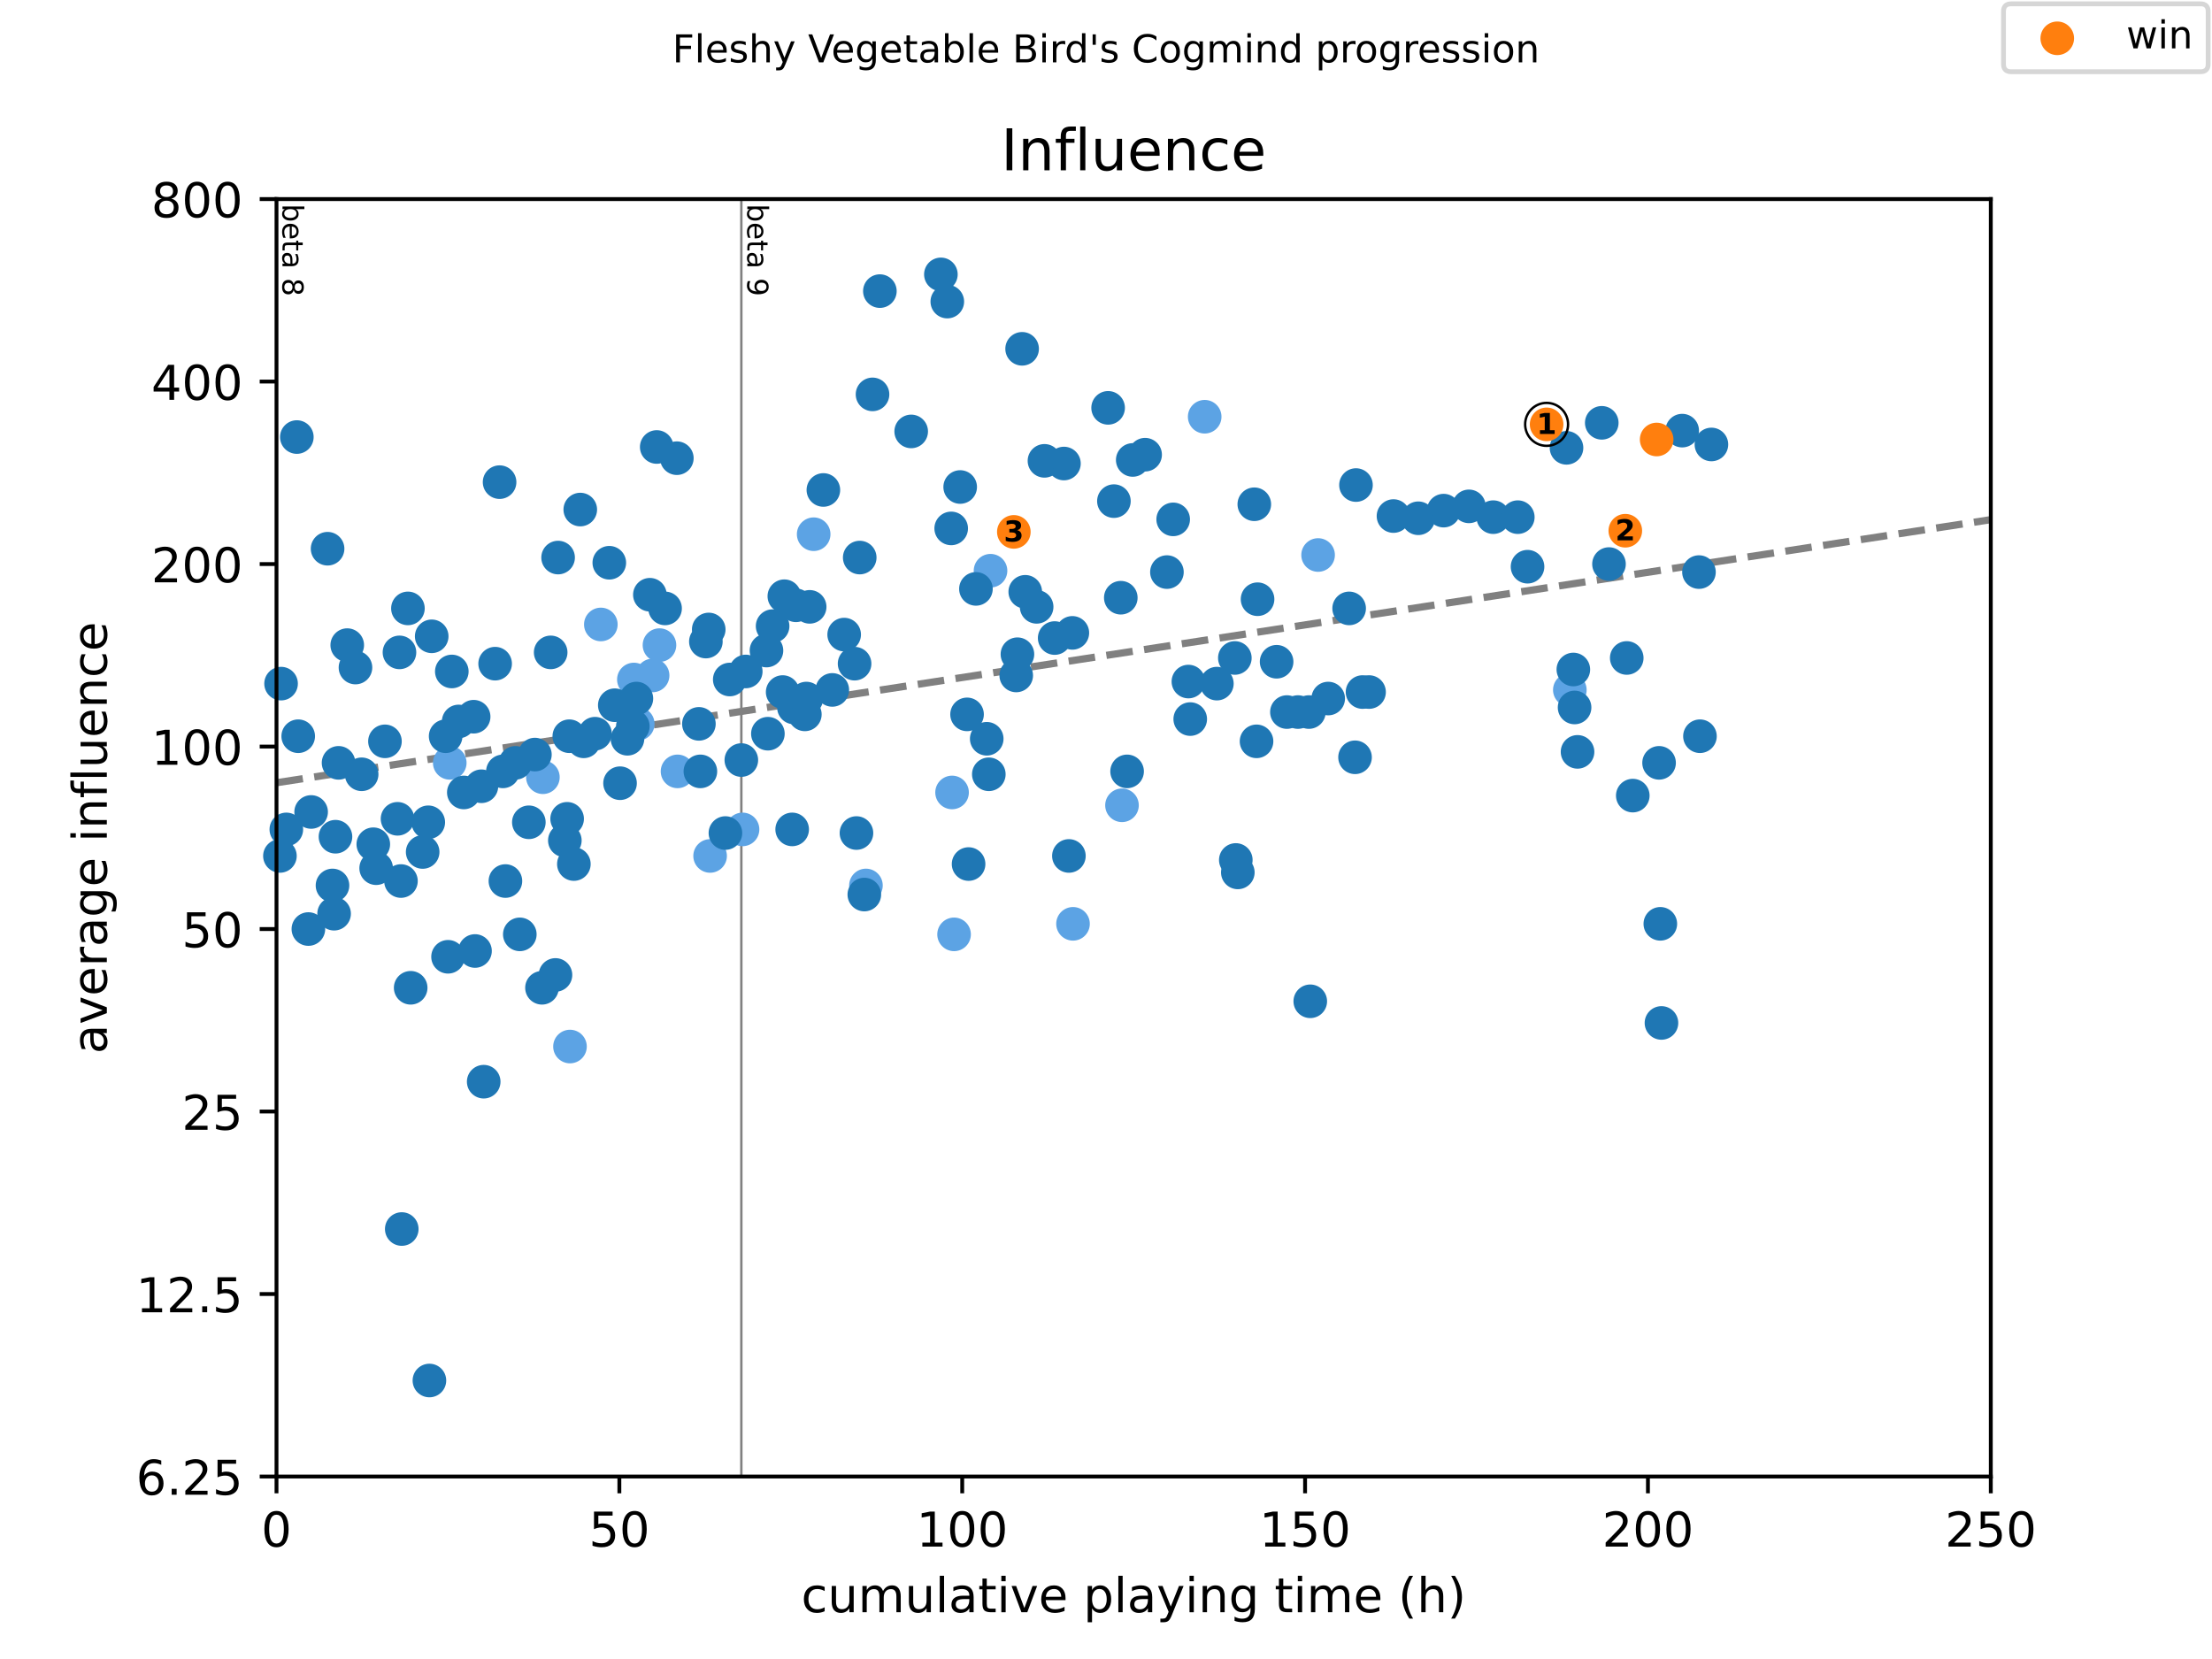
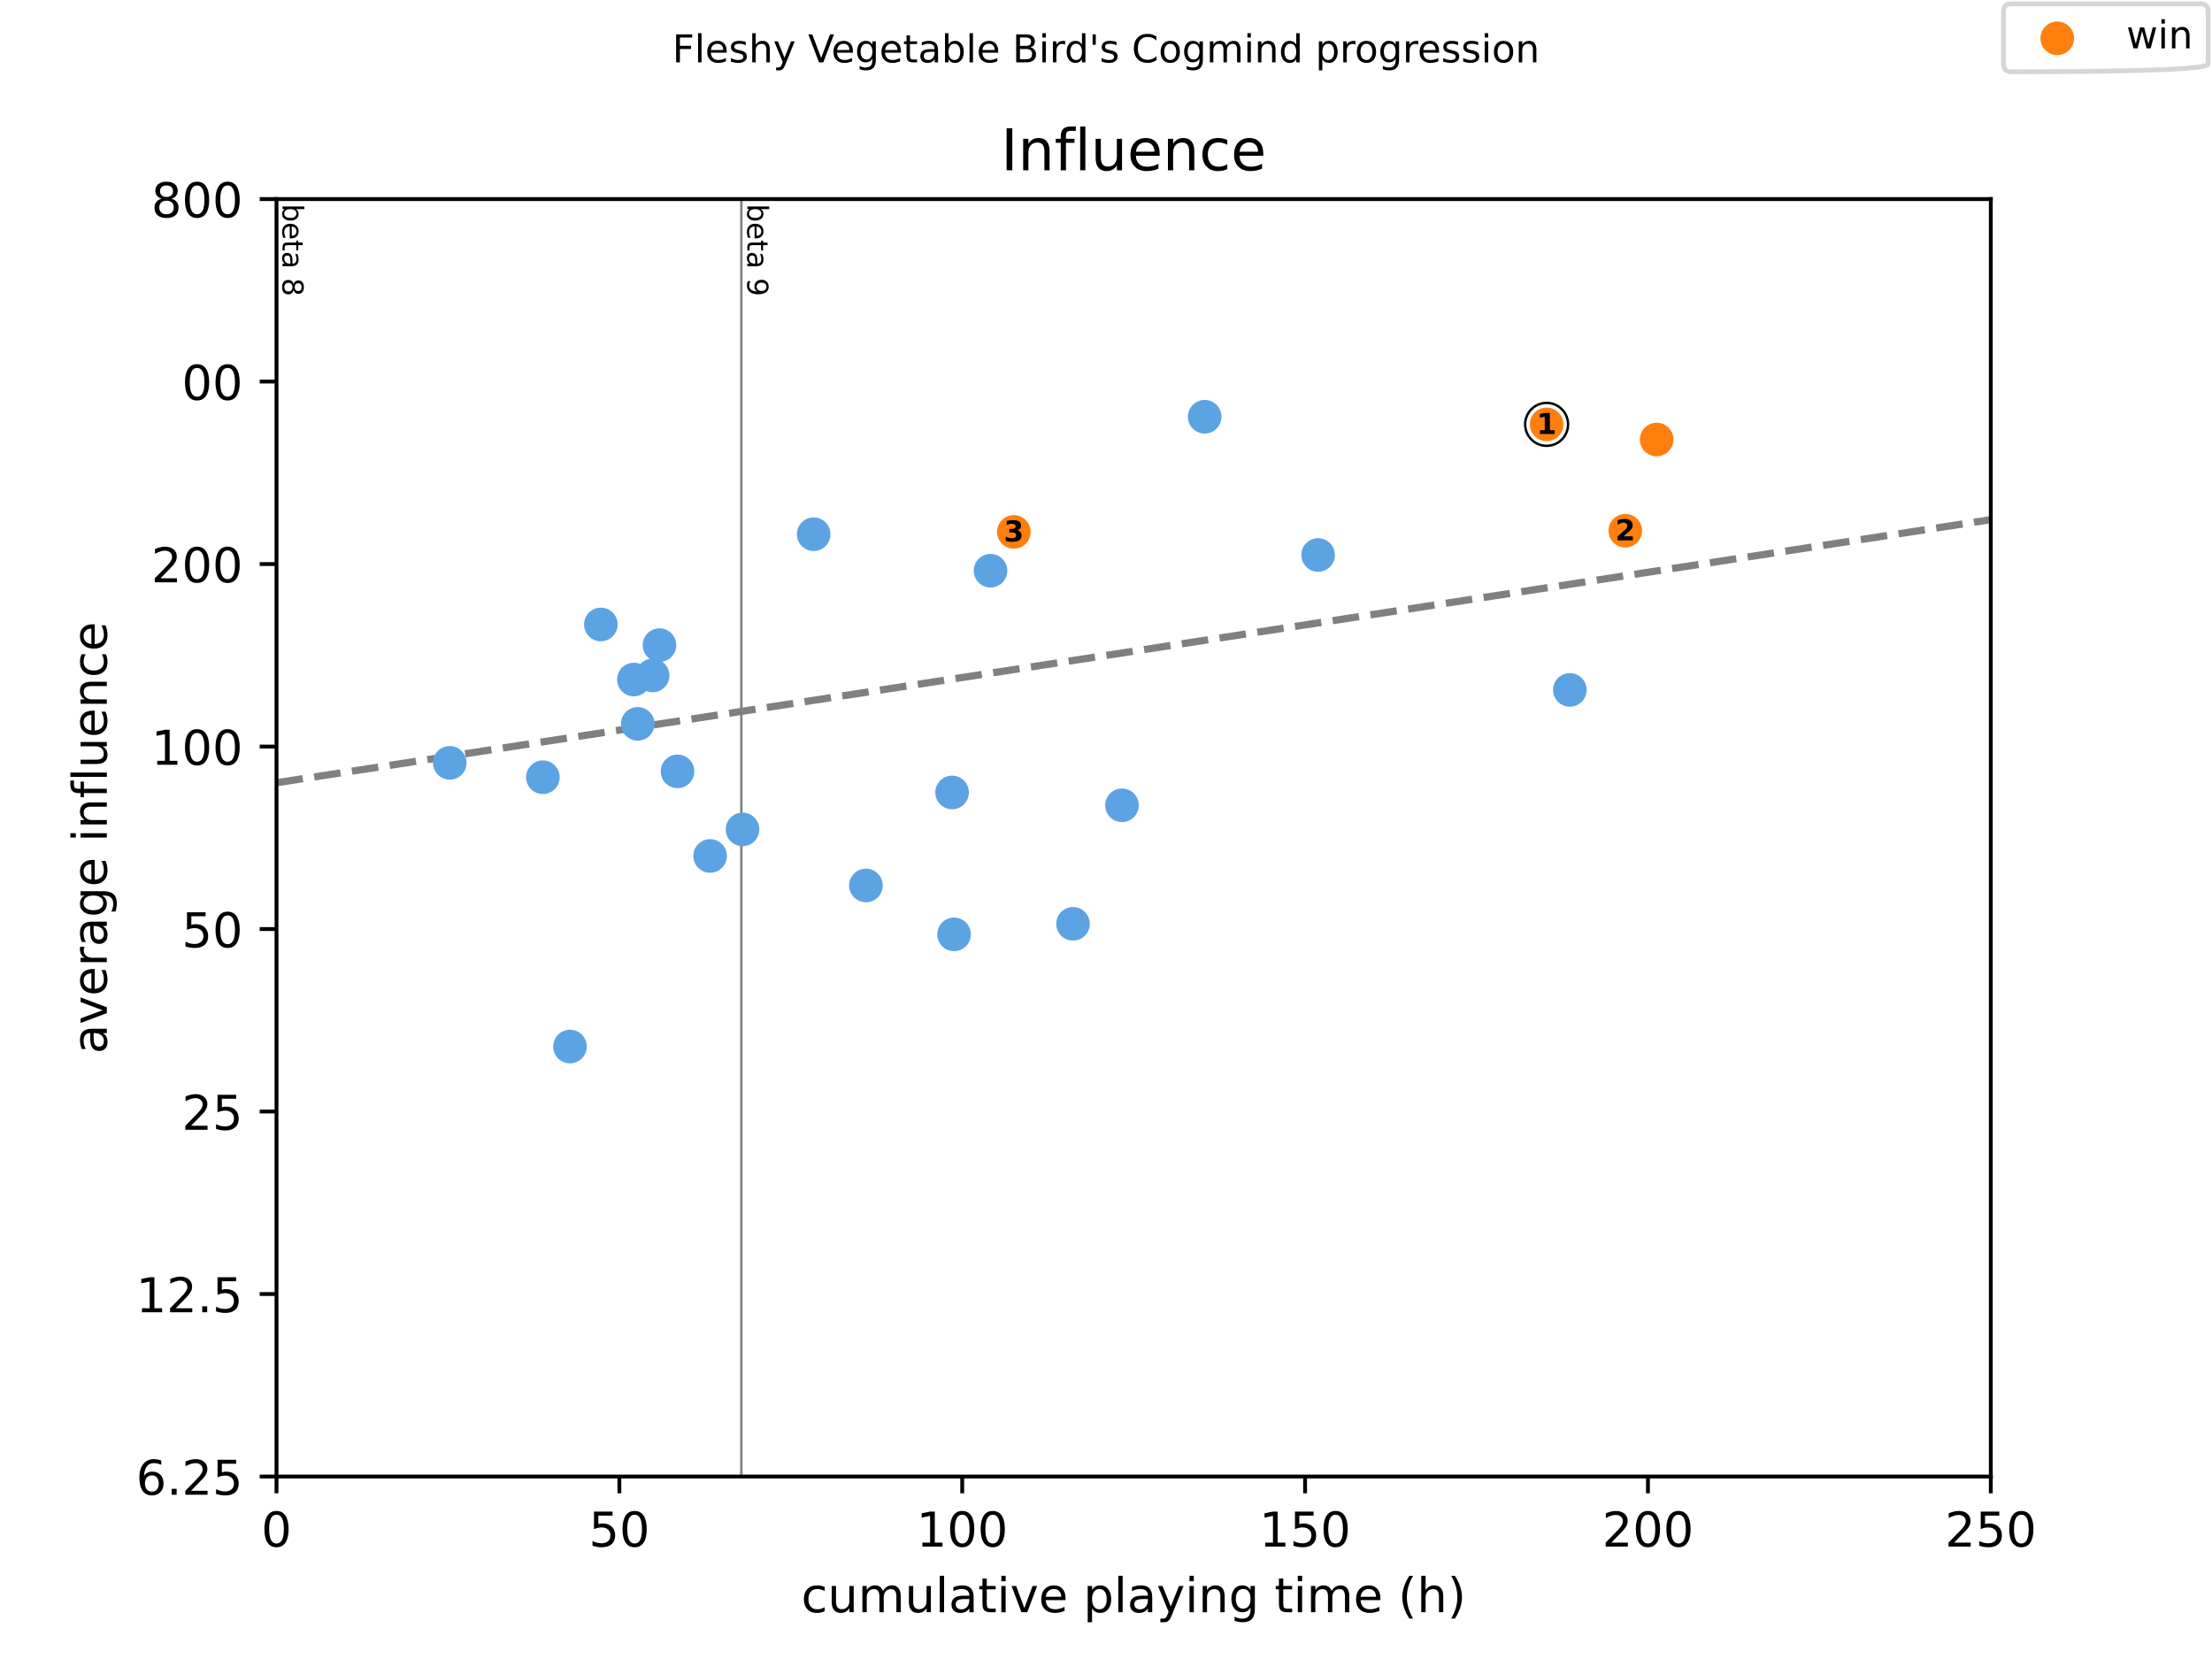
<svg xmlns="http://www.w3.org/2000/svg" xmlns:xlink="http://www.w3.org/1999/xlink" height="345.6pt" version="1.1" viewBox="0 0 460.8 345.6" width="460.8pt">
  <defs>
    <style type="text/css">
*{stroke-linecap:butt;stroke-linejoin:round;}
  </style>
  </defs>
  <g id="figure_1">
    <g id="patch_1">
      <path d="M 0 345.6  L 460.8 345.6  L 460.8 0  L 0 0  z " style="fill:#ffffff;" />
    </g>
    <g id="axes_1">
      <g id="patch_2">
        <path d="M 57.6 307.584  L 414.72 307.584  L 414.72 41.472  L 57.6 41.472  z " style="fill:#ffffff;" />
      </g>
      <g id="line2d_1">
        <path clip-path="url(#pe5bd715b64)" d="M 57.6 163.058  L 414.72 108.253  " style="fill:none;stroke:#808080;stroke-dasharray:5.55,2.4;stroke-dashoffset:0;stroke-width:1.5;" />
      </g>
      <g id="line2d_2">
        <path clip-path="url(#pe5bd715b64)" d="M 154.434 307.584  L 154.434 41.472  " style="fill:none;stroke:#808080;stroke-linecap:square;stroke-width:0.5;" />
      </g>
      <g id="text_1">
        <defs>
          <path d="M 48.688 27.297  Q 48.688 37.203 44.609 42.844  Q 40.531 48.484 33.406 48.484  Q 26.266 48.484 22.188 42.844  Q 18.109 37.203 18.109 27.297  Q 18.109 17.391 22.188 11.75  Q 26.266 6.109 33.406 6.109  Q 40.531 6.109 44.609 11.75  Q 48.688 17.391 48.688 27.297  z M 18.109 46.391  Q 20.953 51.266 25.266 53.625  Q 29.594 56 35.594 56  Q 45.562 56 51.781 48.094  Q 58.016 40.188 58.016 27.297  Q 58.016 14.406 51.781 6.484  Q 45.562 -1.422 35.594 -1.422  Q 29.594 -1.422 25.266 0.953  Q 20.953 3.328 18.109 8.203  L 18.109 0  L 9.078 0  L 9.078 75.984  L 18.109 75.984  z " id="DejaVuSans-98" />
          <path d="M 56.203 29.594  L 56.203 25.203  L 14.891 25.203  Q 15.484 15.922 20.484 11.062  Q 25.484 6.203 34.422 6.203  Q 39.594 6.203 44.453 7.469  Q 49.312 8.734 54.109 11.281  L 54.109 2.781  Q 49.266 0.734 44.188 -0.344  Q 39.109 -1.422 33.891 -1.422  Q 20.797 -1.422 13.156 6.188  Q 5.516 13.812 5.516 26.812  Q 5.516 40.234 12.766 48.109  Q 20.016 56 32.328 56  Q 43.359 56 49.781 48.891  Q 56.203 41.797 56.203 29.594  z M 47.219 32.234  Q 47.125 39.594 43.094 43.984  Q 39.062 48.391 32.422 48.391  Q 24.906 48.391 20.391 44.141  Q 15.875 39.891 15.188 32.172  z " id="DejaVuSans-101" />
          <path d="M 18.312 70.219  L 18.312 54.688  L 36.812 54.688  L 36.812 47.703  L 18.312 47.703  L 18.312 18.016  Q 18.312 11.328 20.141 9.422  Q 21.969 7.516 27.594 7.516  L 36.812 7.516  L 36.812 0  L 27.594 0  Q 17.188 0 13.234 3.875  Q 9.281 7.766 9.281 18.016  L 9.281 47.703  L 2.688 47.703  L 2.688 54.688  L 9.281 54.688  L 9.281 70.219  z " id="DejaVuSans-116" />
          <path d="M 34.281 27.484  Q 23.391 27.484 19.188 25  Q 14.984 22.516 14.984 16.5  Q 14.984 11.719 18.141 8.906  Q 21.297 6.109 26.703 6.109  Q 34.188 6.109 38.703 11.406  Q 43.219 16.703 43.219 25.484  L 43.219 27.484  z M 52.203 31.203  L 52.203 0  L 43.219 0  L 43.219 8.297  Q 40.141 3.328 35.547 0.953  Q 30.953 -1.422 24.312 -1.422  Q 15.922 -1.422 10.953 3.297  Q 6 8.016 6 15.922  Q 6 25.141 12.172 29.828  Q 18.359 34.516 30.609 34.516  L 43.219 34.516  L 43.219 35.406  Q 43.219 41.609 39.141 45  Q 35.062 48.391 27.688 48.391  Q 23 48.391 18.547 47.266  Q 14.109 46.141 10.016 43.891  L 10.016 52.203  Q 14.938 54.109 19.578 55.047  Q 24.219 56 28.609 56  Q 40.484 56 46.344 49.844  Q 52.203 43.703 52.203 31.203  z " id="DejaVuSans-97" />
          <path id="DejaVuSans-32" />
          <path d="M 31.781 34.625  Q 24.75 34.625 20.719 30.859  Q 16.703 27.094 16.703 20.516  Q 16.703 13.922 20.719 10.156  Q 24.75 6.391 31.781 6.391  Q 38.812 6.391 42.859 10.172  Q 46.922 13.969 46.922 20.516  Q 46.922 27.094 42.891 30.859  Q 38.875 34.625 31.781 34.625  z M 21.922 38.812  Q 15.578 40.375 12.031 44.719  Q 8.5 49.078 8.5 55.328  Q 8.5 64.062 14.719 69.141  Q 20.953 74.219 31.781 74.219  Q 42.672 74.219 48.875 69.141  Q 55.078 64.062 55.078 55.328  Q 55.078 49.078 51.531 44.719  Q 48 40.375 41.703 38.812  Q 48.828 37.156 52.797 32.312  Q 56.781 27.484 56.781 20.516  Q 56.781 9.906 50.312 4.234  Q 43.844 -1.422 31.781 -1.422  Q 19.734 -1.422 13.25 4.234  Q 6.781 9.906 6.781 20.516  Q 6.781 27.484 10.781 32.312  Q 14.797 37.156 21.922 38.812  z M 18.312 54.391  Q 18.312 48.734 21.844 45.562  Q 25.391 42.391 31.781 42.391  Q 38.141 42.391 41.719 45.562  Q 45.312 48.734 45.312 54.391  Q 45.312 60.062 41.719 63.234  Q 38.141 66.406 31.781 66.406  Q 25.391 66.406 21.844 63.234  Q 18.312 60.062 18.312 54.391  z " id="DejaVuSans-56" />
        </defs>
        <g transform="translate(58.848 42.472)rotate(-270)scale(0.06 -0.06)">
          <use xlink:href="#DejaVuSans-98" />
          <use x="63.477" xlink:href="#DejaVuSans-101" />
          <use x="125" xlink:href="#DejaVuSans-116" />
          <use x="164.209" xlink:href="#DejaVuSans-97" />
          <use x="225.488" xlink:href="#DejaVuSans-32" />
          <use x="257.275" xlink:href="#DejaVuSans-56" />
        </g>
      </g>
      <g id="text_2">
        <defs>
          <path d="M 10.984 1.516  L 10.984 10.5  Q 14.703 8.734 18.5 7.812  Q 22.312 6.891 25.984 6.891  Q 35.75 6.891 40.891 13.453  Q 46.047 20.016 46.781 33.406  Q 43.953 29.203 39.594 26.953  Q 35.25 24.703 29.984 24.703  Q 19.047 24.703 12.672 31.312  Q 6.297 37.938 6.297 49.422  Q 6.297 60.641 12.938 67.422  Q 19.578 74.219 30.609 74.219  Q 43.266 74.219 49.922 64.516  Q 56.594 54.828 56.594 36.375  Q 56.594 19.141 48.406 8.859  Q 40.234 -1.422 26.422 -1.422  Q 22.703 -1.422 18.891 -0.688  Q 15.094 0.047 10.984 1.516  z M 30.609 32.422  Q 37.25 32.422 41.125 36.953  Q 45.016 41.5 45.016 49.422  Q 45.016 57.281 41.125 61.844  Q 37.25 66.406 30.609 66.406  Q 23.969 66.406 20.094 61.844  Q 16.219 57.281 16.219 49.422  Q 16.219 41.5 20.094 36.953  Q 23.969 32.422 30.609 32.422  z " id="DejaVuSans-57" />
        </defs>
        <g transform="translate(155.682 42.472)rotate(-270)scale(0.06 -0.06)">
          <use xlink:href="#DejaVuSans-98" />
          <use x="63.477" xlink:href="#DejaVuSans-101" />
          <use x="125" xlink:href="#DejaVuSans-116" />
          <use x="164.209" xlink:href="#DejaVuSans-97" />
          <use x="225.488" xlink:href="#DejaVuSans-32" />
          <use x="257.275" xlink:href="#DejaVuSans-57" />
        </g>
      </g>
      <g id="PathCollection_1">
        <defs>
          <path d="M 0 3  C 0.796 3 1.559 2.684 2.121 2.121  C 2.684 1.559 3 0.796 3 0  C 3 -0.796 2.684 -1.559 2.121 -2.121  C 1.559 -2.684 0.796 -3 0 -3  C -0.796 -3 -1.559 -2.684 -2.121 -2.121  C -2.684 -1.559 -3 -0.796 -3 0  C -3 0.796 -2.684 1.559 -2.121 2.121  C -1.559 2.684 -0.796 3 0 3  z " id="m59362ff444" style="stroke:#5ca3e4;" />
        </defs>
        <g>
          <use style="fill:#5ca3e4;stroke:#5ca3e4;" x="93.693" xlink:href="#m59362ff444" y="158.914" />
          <use style="fill:#5ca3e4;stroke:#5ca3e4;" x="113.096" xlink:href="#m59362ff444" y="161.911" />
          <use style="fill:#5ca3e4;stroke:#5ca3e4;" x="118.739" xlink:href="#m59362ff444" y="218.013" />
          <use style="fill:#5ca3e4;stroke:#5ca3e4;" x="125.167" xlink:href="#m59362ff444" y="130.086" />
          <use style="fill:#5ca3e4;stroke:#5ca3e4;" x="132.048" xlink:href="#m59362ff444" y="141.554" />
          <use style="fill:#5ca3e4;stroke:#5ca3e4;" x="132.857" xlink:href="#m59362ff444" y="150.794" />
          <use style="fill:#5ca3e4;stroke:#5ca3e4;" x="135.952" xlink:href="#m59362ff444" y="140.71" />
          <use style="fill:#5ca3e4;stroke:#5ca3e4;" x="137.381" xlink:href="#m59362ff444" y="134.39" />
          <use style="fill:#5ca3e4;stroke:#5ca3e4;" x="141.142" xlink:href="#m59362ff444" y="160.693" />
          <use style="fill:#5ca3e4;stroke:#5ca3e4;" x="147.928" xlink:href="#m59362ff444" y="178.309" />
          <use style="fill:#5ca3e4;stroke:#5ca3e4;" x="154.684" xlink:href="#m59362ff444" y="172.78" />
          <use style="fill:#5ca3e4;stroke:#5ca3e4;" x="169.503" xlink:href="#m59362ff444" y="111.288" />
          <use style="fill:#5ca3e4;stroke:#5ca3e4;" x="180.391" xlink:href="#m59362ff444" y="184.458" />
          <use style="fill:#5ca3e4;stroke:#5ca3e4;" x="198.333" xlink:href="#m59362ff444" y="165.082" />
          <use style="fill:#5ca3e4;stroke:#5ca3e4;" x="198.75" xlink:href="#m59362ff444" y="194.644" />
          <use style="fill:#5ca3e4;stroke:#5ca3e4;" x="206.344" xlink:href="#m59362ff444" y="118.893" />
          <use style="fill:#5ca3e4;stroke:#5ca3e4;" x="223.529" xlink:href="#m59362ff444" y="192.45" />
          <use style="fill:#5ca3e4;stroke:#5ca3e4;" x="233.732" xlink:href="#m59362ff444" y="167.758" />
          <use style="fill:#5ca3e4;stroke:#5ca3e4;" x="250.958" xlink:href="#m59362ff444" y="86.812" />
          <use style="fill:#5ca3e4;stroke:#5ca3e4;" x="274.583" xlink:href="#m59362ff444" y="115.617" />
          <use style="fill:#5ca3e4;stroke:#5ca3e4;" x="327.026" xlink:href="#m59362ff444" y="143.722" />
        </g>
      </g>
      <g id="PathCollection_2">
        <defs>
-           <path d="M 0 3  C 0.796 3 1.559 2.684 2.121 2.121  C 2.684 1.559 3 0.796 3 0  C 3 -0.796 2.684 -1.559 2.121 -2.121  C 1.559 -2.684 0.796 -3 0 -3  C -0.796 -3 -1.559 -2.684 -2.121 -2.121  C -2.684 -1.559 -3 -0.796 -3 0  C -3 0.796 -2.684 1.559 -2.121 2.121  C -1.559 2.684 -0.796 3 0 3  z " id="mfb1ecbb07a" style="stroke:#1f77b4;" />
-         </defs>
+           </defs>
        <g>
          <use style="fill:#1f77b4;stroke:#1f77b4;" x="58.314" xlink:href="#mfb1ecbb07a" y="178.309" />
          <use style="fill:#1f77b4;stroke:#1f77b4;" x="58.552" xlink:href="#mfb1ecbb07a" y="142.411" />
          <use style="fill:#1f77b4;stroke:#1f77b4;" x="59.647" xlink:href="#mfb1ecbb07a" y="172.78" />
          <use style="fill:#1f77b4;stroke:#1f77b4;" x="61.838" xlink:href="#mfb1ecbb07a" y="91.045" />
          <use style="fill:#1f77b4;stroke:#1f77b4;" x="62.124" xlink:href="#mfb1ecbb07a" y="153.369" />
          <use style="fill:#1f77b4;stroke:#1f77b4;" x="64.242" xlink:href="#mfb1ecbb07a" y="193.536" />
          <use style="fill:#1f77b4;stroke:#1f77b4;" x="64.814" xlink:href="#mfb1ecbb07a" y="169.147" />
          <use style="fill:#1f77b4;stroke:#1f77b4;" x="68.242" xlink:href="#mfb1ecbb07a" y="114.308" />
          <use style="fill:#1f77b4;stroke:#1f77b4;" x="69.266" xlink:href="#mfb1ecbb07a" y="184.458" />
          <use style="fill:#1f77b4;stroke:#1f77b4;" x="69.599" xlink:href="#mfb1ecbb07a" y="190.34" />
          <use style="fill:#1f77b4;stroke:#1f77b4;" x="69.885" xlink:href="#mfb1ecbb07a" y="174.304" />
          <use style="fill:#1f77b4;stroke:#1f77b4;" x="70.528" xlink:href="#mfb1ecbb07a" y="158.914" />
          <use style="fill:#1f77b4;stroke:#1f77b4;" x="72.337" xlink:href="#mfb1ecbb07a" y="134.39" />
          <use style="fill:#1f77b4;stroke:#1f77b4;" x="74.051" xlink:href="#mfb1ecbb07a" y="139.061" />
          <use style="fill:#1f77b4;stroke:#1f77b4;" x="75.337" xlink:href="#mfb1ecbb07a" y="161.299" />
          <use style="fill:#1f77b4;stroke:#1f77b4;" x="77.765" xlink:href="#mfb1ecbb07a" y="175.871" />
          <use style="fill:#1f77b4;stroke:#1f77b4;" x="78.361" xlink:href="#mfb1ecbb07a" y="180.861" />
          <use style="fill:#1f77b4;stroke:#1f77b4;" x="80.194" xlink:href="#mfb1ecbb07a" y="154.434" />
          <use style="fill:#1f77b4;stroke:#1f77b4;" x="82.813" xlink:href="#mfb1ecbb07a" y="170.572" />
          <use style="fill:#1f77b4;stroke:#1f77b4;" x="83.217" xlink:href="#mfb1ecbb07a" y="135.903" />
          <use style="fill:#1f77b4;stroke:#1f77b4;" x="83.527" xlink:href="#mfb1ecbb07a" y="183.536" />
          <use style="fill:#1f77b4;stroke:#1f77b4;" x="83.694" xlink:href="#mfb1ecbb07a" y="256.029" />
          <use style="fill:#1f77b4;stroke:#1f77b4;" x="84.979" xlink:href="#mfb1ecbb07a" y="126.741" />
          <use style="fill:#1f77b4;stroke:#1f77b4;" x="85.551" xlink:href="#mfb1ecbb07a" y="205.774" />
          <use style="fill:#1f77b4;stroke:#1f77b4;" x="88.05" xlink:href="#mfb1ecbb07a" y="177.484" />
          <use style="fill:#1f77b4;stroke:#1f77b4;" x="89.217" xlink:href="#mfb1ecbb07a" y="171.298" />
          <use style="fill:#1f77b4;stroke:#1f77b4;" x="89.455" xlink:href="#mfb1ecbb07a" y="287.585" />
          <use style="fill:#1f77b4;stroke:#1f77b4;" x="89.931" xlink:href="#mfb1ecbb07a" y="132.556" />
          <use style="fill:#1f77b4;stroke:#1f77b4;" x="92.836" xlink:href="#mfb1ecbb07a" y="153.369" />
          <use style="fill:#1f77b4;stroke:#1f77b4;" x="93.336" xlink:href="#mfb1ecbb07a" y="199.315" />
          <use style="fill:#1f77b4;stroke:#1f77b4;" x="94.121" xlink:href="#mfb1ecbb07a" y="139.879" />
          <use style="fill:#1f77b4;stroke:#1f77b4;" x="95.55" xlink:href="#mfb1ecbb07a" y="150.293" />
          <use style="fill:#1f77b4;stroke:#1f77b4;" x="96.621" xlink:href="#mfb1ecbb07a" y="165.082" />
          <use style="fill:#1f77b4;stroke:#1f77b4;" x="98.669" xlink:href="#mfb1ecbb07a" y="149.304" />
          <use style="fill:#1f77b4;stroke:#1f77b4;" x="98.954" xlink:href="#mfb1ecbb07a" y="198.109" />
          <use style="fill:#1f77b4;stroke:#1f77b4;" x="100.288" xlink:href="#mfb1ecbb07a" y="163.792" />
          <use style="fill:#1f77b4;stroke:#1f77b4;" x="100.764" xlink:href="#mfb1ecbb07a" y="225.336" />
          <use style="fill:#1f77b4;stroke:#1f77b4;" x="103.145" xlink:href="#mfb1ecbb07a" y="138.254" />
          <use style="fill:#1f77b4;stroke:#1f77b4;" x="104.073" xlink:href="#mfb1ecbb07a" y="100.439" />
          <use style="fill:#1f77b4;stroke:#1f77b4;" x="104.764" xlink:href="#mfb1ecbb07a" y="160.693" />
          <use style="fill:#1f77b4;stroke:#1f77b4;" x="105.287" xlink:href="#mfb1ecbb07a" y="183.536" />
          <use style="fill:#1f77b4;stroke:#1f77b4;" x="107.383" xlink:href="#mfb1ecbb07a" y="158.914" />
          <use style="fill:#1f77b4;stroke:#1f77b4;" x="108.287" xlink:href="#mfb1ecbb07a" y="194.644" />
          <use style="fill:#1f77b4;stroke:#1f77b4;" x="110.168" xlink:href="#mfb1ecbb07a" y="171.298" />
          <use style="fill:#1f77b4;stroke:#1f77b4;" x="111.43" xlink:href="#mfb1ecbb07a" y="157.191" />
          <use style="fill:#1f77b4;stroke:#1f77b4;" x="112.906" xlink:href="#mfb1ecbb07a" y="205.774" />
          <use style="fill:#1f77b4;stroke:#1f77b4;" x="114.715" xlink:href="#mfb1ecbb07a" y="135.903" />
          <use style="fill:#1f77b4;stroke:#1f77b4;" x="115.715" xlink:href="#mfb1ecbb07a" y="203.098" />
          <use style="fill:#1f77b4;stroke:#1f77b4;" x="116.263" xlink:href="#mfb1ecbb07a" y="116.15" />
          <use style="fill:#1f77b4;stroke:#1f77b4;" x="117.668" xlink:href="#mfb1ecbb07a" y="175.082" />
          <use style="fill:#1f77b4;stroke:#1f77b4;" x="118.144" xlink:href="#mfb1ecbb07a" y="170.572" />
          <use style="fill:#1f77b4;stroke:#1f77b4;" x="118.596" xlink:href="#mfb1ecbb07a" y="153.369" />
          <use style="fill:#1f77b4;stroke:#1f77b4;" x="119.548" xlink:href="#mfb1ecbb07a" y="179.997" />
          <use style="fill:#1f77b4;stroke:#1f77b4;" x="120.882" xlink:href="#mfb1ecbb07a" y="106.15" />
          <use style="fill:#1f77b4;stroke:#1f77b4;" x="121.596" xlink:href="#mfb1ecbb07a" y="154.434" />
          <use style="fill:#1f77b4;stroke:#1f77b4;" x="123.953" xlink:href="#mfb1ecbb07a" y="152.844" />
          <use style="fill:#1f77b4;stroke:#1f77b4;" x="126.929" xlink:href="#mfb1ecbb07a" y="117.23" />
          <use style="fill:#1f77b4;stroke:#1f77b4;" x="128.072" xlink:href="#mfb1ecbb07a" y="146.909" />
          <use style="fill:#1f77b4;stroke:#1f77b4;" x="129.167" xlink:href="#mfb1ecbb07a" y="163.158" />
          <use style="fill:#1f77b4;stroke:#1f77b4;" x="130.714" xlink:href="#mfb1ecbb07a" y="153.899" />
          <use style="fill:#1f77b4;stroke:#1f77b4;" x="131.833" xlink:href="#mfb1ecbb07a" y="151.299" />
          <use style="fill:#1f77b4;stroke:#1f77b4;" x="132.571" xlink:href="#mfb1ecbb07a" y="145.52" />
          <use style="fill:#1f77b4;stroke:#1f77b4;" x="135.381" xlink:href="#mfb1ecbb07a" y="123.895" />
          <use style="fill:#1f77b4;stroke:#1f77b4;" x="136.809" xlink:href="#mfb1ecbb07a" y="93.115" />
          <use style="fill:#1f77b4;stroke:#1f77b4;" x="138.547" xlink:href="#mfb1ecbb07a" y="126.741" />
          <use style="fill:#1f77b4;stroke:#1f77b4;" x="140.999" xlink:href="#mfb1ecbb07a" y="95.449" />
          <use style="fill:#1f77b4;stroke:#1f77b4;" x="145.594" xlink:href="#mfb1ecbb07a" y="150.794" />
          <use style="fill:#1f77b4;stroke:#1f77b4;" x="145.904" xlink:href="#mfb1ecbb07a" y="160.693" />
          <use style="fill:#1f77b4;stroke:#1f77b4;" x="147.047" xlink:href="#mfb1ecbb07a" y="133.649" />
          <use style="fill:#1f77b4;stroke:#1f77b4;" x="147.642" xlink:href="#mfb1ecbb07a" y="131.131" />
          <use style="fill:#1f77b4;stroke:#1f77b4;" x="151.118" xlink:href="#mfb1ecbb07a" y="173.537" />
          <use style="fill:#1f77b4;stroke:#1f77b4;" x="152.023" xlink:href="#mfb1ecbb07a" y="141.554" />
          <use style="fill:#1f77b4;stroke:#1f77b4;" x="154.434" xlink:href="#mfb1ecbb07a" y="158.333" />
          <use style="fill:#1f77b4;stroke:#1f77b4;" x="155.355" xlink:href="#mfb1ecbb07a" y="139.879" />
          <use style="fill:#1f77b4;stroke:#1f77b4;" x="159.669" xlink:href="#mfb1ecbb07a" y="135.521" />
          <use style="fill:#1f77b4;stroke:#1f77b4;" x="159.966" xlink:href="#mfb1ecbb07a" y="152.844" />
          <use style="fill:#1f77b4;stroke:#1f77b4;" x="160.948" xlink:href="#mfb1ecbb07a" y="130.432" />
          <use style="fill:#1f77b4;stroke:#1f77b4;" x="163.042" xlink:href="#mfb1ecbb07a" y="144.166" />
          <use style="fill:#1f77b4;stroke:#1f77b4;" x="163.393" xlink:href="#mfb1ecbb07a" y="124.204" />
          <use style="fill:#1f77b4;stroke:#1f77b4;" x="165.023" xlink:href="#mfb1ecbb07a" y="172.78" />
          <use style="fill:#1f77b4;stroke:#1f77b4;" x="165.393" xlink:href="#mfb1ecbb07a" y="147.38" />
          <use style="fill:#1f77b4;stroke:#1f77b4;" x="165.811" xlink:href="#mfb1ecbb07a" y="126.096" />
          <use style="fill:#1f77b4;stroke:#1f77b4;" x="167.666" xlink:href="#mfb1ecbb07a" y="148.817" />
          <use style="fill:#1f77b4;stroke:#1f77b4;" x="167.981" xlink:href="#mfb1ecbb07a" y="145.52" />
          <use style="fill:#1f77b4;stroke:#1f77b4;" x="168.668" xlink:href="#mfb1ecbb07a" y="126.417" />
          <use style="fill:#1f77b4;stroke:#1f77b4;" x="171.524" xlink:href="#mfb1ecbb07a" y="102.07" />
          <use style="fill:#1f77b4;stroke:#1f77b4;" x="173.383" xlink:href="#mfb1ecbb07a" y="143.722" />
          <use style="fill:#1f77b4;stroke:#1f77b4;" x="175.856" xlink:href="#mfb1ecbb07a" y="132.196" />
          <use style="fill:#1f77b4;stroke:#1f77b4;" x="178.026" xlink:href="#mfb1ecbb07a" y="138.254" />
          <use style="fill:#1f77b4;stroke:#1f77b4;" x="178.416" xlink:href="#mfb1ecbb07a" y="173.537" />
          <use style="fill:#1f77b4;stroke:#1f77b4;" x="179.097" xlink:href="#mfb1ecbb07a" y="116.15" />
          <use style="fill:#1f77b4;stroke:#1f77b4;" x="180.054" xlink:href="#mfb1ecbb07a" y="186.35" />
          <use style="fill:#1f77b4;stroke:#1f77b4;" x="181.763" xlink:href="#mfb1ecbb07a" y="82.157" />
          <use style="fill:#1f77b4;stroke:#1f77b4;" x="183.294" xlink:href="#mfb1ecbb07a" y="60.644" />
          <use style="fill:#1f77b4;stroke:#1f77b4;" x="189.818" xlink:href="#mfb1ecbb07a" y="89.873" />
          <use style="fill:#1f77b4;stroke:#1f77b4;" x="196.004" xlink:href="#mfb1ecbb07a" y="57.159" />
          <use style="fill:#1f77b4;stroke:#1f77b4;" x="197.341" xlink:href="#mfb1ecbb07a" y="62.826" />
          <use style="fill:#1f77b4;stroke:#1f77b4;" x="198.151" xlink:href="#mfb1ecbb07a" y="110.078" />
          <use style="fill:#1f77b4;stroke:#1f77b4;" x="200.023" xlink:href="#mfb1ecbb07a" y="101.452" />
          <use style="fill:#1f77b4;stroke:#1f77b4;" x="201.455" xlink:href="#mfb1ecbb07a" y="148.817" />
          <use style="fill:#1f77b4;stroke:#1f77b4;" x="201.774" xlink:href="#mfb1ecbb07a" y="179.997" />
          <use style="fill:#1f77b4;stroke:#1f77b4;" x="203.305" xlink:href="#mfb1ecbb07a" y="122.677" />
          <use style="fill:#1f77b4;stroke:#1f77b4;" x="205.554" xlink:href="#mfb1ecbb07a" y="153.899" />
          <use style="fill:#1f77b4;stroke:#1f77b4;" x="205.989" xlink:href="#mfb1ecbb07a" y="161.299" />
          <use style="fill:#1f77b4;stroke:#1f77b4;" x="211.699" xlink:href="#mfb1ecbb07a" y="140.71" />
          <use style="fill:#1f77b4;stroke:#1f77b4;" x="211.949" xlink:href="#mfb1ecbb07a" y="136.288" />
          <use style="fill:#1f77b4;stroke:#1f77b4;" x="212.926" xlink:href="#mfb1ecbb07a" y="72.664" />
          <use style="fill:#1f77b4;stroke:#1f77b4;" x="213.58" xlink:href="#mfb1ecbb07a" y="123.283" />
          <use style="fill:#1f77b4;stroke:#1f77b4;" x="215.951" xlink:href="#mfb1ecbb07a" y="126.417" />
          <use style="fill:#1f77b4;stroke:#1f77b4;" x="217.58" xlink:href="#mfb1ecbb07a" y="96.002" />
          <use style="fill:#1f77b4;stroke:#1f77b4;" x="219.709" xlink:href="#mfb1ecbb07a" y="132.918" />
          <use style="fill:#1f77b4;stroke:#1f77b4;" x="221.638" xlink:href="#mfb1ecbb07a" y="96.561" />
          <use style="fill:#1f77b4;stroke:#1f77b4;" x="222.672" xlink:href="#mfb1ecbb07a" y="178.309" />
          <use style="fill:#1f77b4;stroke:#1f77b4;" x="223.391" xlink:href="#mfb1ecbb07a" y="131.839" />
          <use style="fill:#1f77b4;stroke:#1f77b4;" x="230.841" xlink:href="#mfb1ecbb07a" y="84.963" />
          <use style="fill:#1f77b4;stroke:#1f77b4;" x="232.048" xlink:href="#mfb1ecbb07a" y="104.395" />
          <use style="fill:#1f77b4;stroke:#1f77b4;" x="233.482" xlink:href="#mfb1ecbb07a" y="124.515" />
          <use style="fill:#1f77b4;stroke:#1f77b4;" x="234.795" xlink:href="#mfb1ecbb07a" y="160.693" />
          <use style="fill:#1f77b4;stroke:#1f77b4;" x="235.97" xlink:href="#mfb1ecbb07a" y="95.817" />
          <use style="fill:#1f77b4;stroke:#1f77b4;" x="238.55" xlink:href="#mfb1ecbb07a" y="94.72" />
          <use style="fill:#1f77b4;stroke:#1f77b4;" x="243.092" xlink:href="#mfb1ecbb07a" y="119.175" />
          <use style="fill:#1f77b4;stroke:#1f77b4;" x="244.396" xlink:href="#mfb1ecbb07a" y="108.194" />
          <use style="fill:#1f77b4;stroke:#1f77b4;" x="247.566" xlink:href="#mfb1ecbb07a" y="141.981" />
          <use style="fill:#1f77b4;stroke:#1f77b4;" x="247.947" xlink:href="#mfb1ecbb07a" y="149.796" />
          <use style="fill:#1f77b4;stroke:#1f77b4;" x="253.496" xlink:href="#mfb1ecbb07a" y="142.411" />
          <use style="fill:#1f77b4;stroke:#1f77b4;" x="257.241" xlink:href="#mfb1ecbb07a" y="137.066" />
          <use style="fill:#1f77b4;stroke:#1f77b4;" x="257.441" xlink:href="#mfb1ecbb07a" y="179.147" />
          <use style="fill:#1f77b4;stroke:#1f77b4;" x="257.861" xlink:href="#mfb1ecbb07a" y="181.738" />
          <use style="fill:#1f77b4;stroke:#1f77b4;" x="261.295" xlink:href="#mfb1ecbb07a" y="105.047" />
          <use style="fill:#1f77b4;stroke:#1f77b4;" x="261.76" xlink:href="#mfb1ecbb07a" y="154.434" />
          <use style="fill:#1f77b4;stroke:#1f77b4;" x="261.972" xlink:href="#mfb1ecbb07a" y="124.828" />
          <use style="fill:#1f77b4;stroke:#1f77b4;" x="265.942" xlink:href="#mfb1ecbb07a" y="137.855" />
          <use style="fill:#1f77b4;stroke:#1f77b4;" x="268.088" xlink:href="#mfb1ecbb07a" y="148.334" />
          <use style="fill:#1f77b4;stroke:#1f77b4;" x="270.388" xlink:href="#mfb1ecbb07a" y="148.334" />
          <use style="fill:#1f77b4;stroke:#1f77b4;" x="272.666" xlink:href="#mfb1ecbb07a" y="148.334" />
          <use style="fill:#1f77b4;stroke:#1f77b4;" x="272.953" xlink:href="#mfb1ecbb07a" y="208.588" />
          <use style="fill:#1f77b4;stroke:#1f77b4;" x="276.689" xlink:href="#mfb1ecbb07a" y="145.52" />
          <use style="fill:#1f77b4;stroke:#1f77b4;" x="281.051" xlink:href="#mfb1ecbb07a" y="126.741" />
          <use style="fill:#1f77b4;stroke:#1f77b4;" x="282.28" xlink:href="#mfb1ecbb07a" y="157.759" />
          <use style="fill:#1f77b4;stroke:#1f77b4;" x="282.476" xlink:href="#mfb1ecbb07a" y="101.045" />
          <use style="fill:#1f77b4;stroke:#1f77b4;" x="283.839" xlink:href="#mfb1ecbb07a" y="144.166" />
          <use style="fill:#1f77b4;stroke:#1f77b4;" x="285.201" xlink:href="#mfb1ecbb07a" y="144.166" />
          <use style="fill:#1f77b4;stroke:#1f77b4;" x="290.289" xlink:href="#mfb1ecbb07a" y="107.504" />
          <use style="fill:#1f77b4;stroke:#1f77b4;" x="295.456" xlink:href="#mfb1ecbb07a" y="107.963" />
          <use style="fill:#1f77b4;stroke:#1f77b4;" x="300.732" xlink:href="#mfb1ecbb07a" y="106.374" />
          <use style="fill:#1f77b4;stroke:#1f77b4;" x="306.008" xlink:href="#mfb1ecbb07a" y="105.485" />
          <use style="fill:#1f77b4;stroke:#1f77b4;" x="311.073" xlink:href="#mfb1ecbb07a" y="107.733" />
          <use style="fill:#1f77b4;stroke:#1f77b4;" x="316.185" xlink:href="#mfb1ecbb07a" y="107.733" />
          <use style="fill:#1f77b4;stroke:#1f77b4;" x="318.214" xlink:href="#mfb1ecbb07a" y="118.055" />
          <use style="fill:#1f77b4;stroke:#1f77b4;" x="326.332" xlink:href="#mfb1ecbb07a" y="93.291" />
          <use style="fill:#1f77b4;stroke:#1f77b4;" x="327.757" xlink:href="#mfb1ecbb07a" y="139.468" />
          <use style="fill:#1f77b4;stroke:#1f77b4;" x="328.014" xlink:href="#mfb1ecbb07a" y="147.38" />
          <use style="fill:#1f77b4;stroke:#1f77b4;" x="328.631" xlink:href="#mfb1ecbb07a" y="156.628" />
          <use style="fill:#1f77b4;stroke:#1f77b4;" x="333.676" xlink:href="#mfb1ecbb07a" y="88.08" />
          <use style="fill:#1f77b4;stroke:#1f77b4;" x="335.183" xlink:href="#mfb1ecbb07a" y="117.504" />
          <use style="fill:#1f77b4;stroke:#1f77b4;" x="338.88" xlink:href="#mfb1ecbb07a" y="137.066" />
          <use style="fill:#1f77b4;stroke:#1f77b4;" x="340.138" xlink:href="#mfb1ecbb07a" y="165.739" />
          <use style="fill:#1f77b4;stroke:#1f77b4;" x="345.616" xlink:href="#mfb1ecbb07a" y="158.914" />
          <use style="fill:#1f77b4;stroke:#1f77b4;" x="345.877" xlink:href="#mfb1ecbb07a" y="192.45" />
          <use style="fill:#1f77b4;stroke:#1f77b4;" x="346.113" xlink:href="#mfb1ecbb07a" y="213.098" />
          <use style="fill:#1f77b4;stroke:#1f77b4;" x="350.433" xlink:href="#mfb1ecbb07a" y="89.707" />
          <use style="fill:#1f77b4;stroke:#1f77b4;" x="353.928" xlink:href="#mfb1ecbb07a" y="119.175" />
          <use style="fill:#1f77b4;stroke:#1f77b4;" x="354.132" xlink:href="#mfb1ecbb07a" y="153.369" />
          <use style="fill:#1f77b4;stroke:#1f77b4;" x="356.52" xlink:href="#mfb1ecbb07a" y="92.59" />
        </g>
      </g>
      <g id="PathCollection_3">
        <defs>
          <path d="M 0 3  C 0.796 3 1.559 2.684 2.121 2.121  C 2.684 1.559 3 0.796 3 0  C 3 -0.796 2.684 -1.559 2.121 -2.121  C 1.559 -2.684 0.796 -3 0 -3  C -0.796 -3 -1.559 -2.684 -2.121 -2.121  C -2.684 -1.559 -3 -0.796 -3 0  C -3 0.796 -2.684 1.559 -2.121 2.121  C -1.559 2.684 -0.796 3 0 3  z " id="m9ea208a0f5" style="stroke:#ff7f0e;" />
        </defs>
        <g>
          <use style="fill:#ff7f0e;stroke:#ff7f0e;" x="211.2" xlink:href="#m9ea208a0f5" y="110.801" />
          <use style="fill:#ff7f0e;stroke:#ff7f0e;" x="322.188" xlink:href="#m9ea208a0f5" y="88.401" />
          <use style="fill:#ff7f0e;stroke:#ff7f0e;" x="338.581" xlink:href="#m9ea208a0f5" y="110.559" />
          <use style="fill:#ff7f0e;stroke:#ff7f0e;" x="345.111" xlink:href="#m9ea208a0f5" y="91.555" />
        </g>
      </g>
      <g id="PathCollection_4">
        <path d="M 322.188 92.874  C 323.374 92.874 324.511 92.402 325.35 91.564  C 326.189 90.725 326.66 89.587 326.66 88.401  C 326.66 87.215 326.189 86.078 325.35 85.239  C 324.511 84.401 323.374 83.929 322.188 83.929  C 321.002 83.929 319.864 84.401 319.026 85.239  C 318.187 86.078 317.716 87.215 317.716 88.401  C 317.716 89.587 318.187 90.725 319.026 91.564  C 319.864 92.402 321.002 92.874 322.188 92.874  z " style="fill:none;stroke:#000000;stroke-width:0.5;" />
      </g>
      <g id="matplotlib.axis_1">
        <g id="xtick_1">
          <g id="line2d_3">
            <defs>
              <path d="M 0 0  L 0 3.5  " id="mfd4638a5a5" style="stroke:#000000;stroke-width:0.8;" />
            </defs>
            <g>
              <use style="stroke:#000000;stroke-width:0.8;" x="57.6" xlink:href="#mfd4638a5a5" y="307.584" />
            </g>
          </g>
          <g id="text_3">
            <defs>
              <path d="M 31.781 66.406  Q 24.172 66.406 20.328 58.906  Q 16.5 51.422 16.5 36.375  Q 16.5 21.391 20.328 13.891  Q 24.172 6.391 31.781 6.391  Q 39.453 6.391 43.281 13.891  Q 47.125 21.391 47.125 36.375  Q 47.125 51.422 43.281 58.906  Q 39.453 66.406 31.781 66.406  z M 31.781 74.219  Q 44.047 74.219 50.516 64.516  Q 56.984 54.828 56.984 36.375  Q 56.984 17.969 50.516 8.266  Q 44.047 -1.422 31.781 -1.422  Q 19.531 -1.422 13.062 8.266  Q 6.594 17.969 6.594 36.375  Q 6.594 54.828 13.062 64.516  Q 19.531 74.219 31.781 74.219  z " id="DejaVuSans-48" />
            </defs>
            <g transform="translate(54.419 322.182)scale(0.1 -0.1)">
              <use xlink:href="#DejaVuSans-48" />
            </g>
          </g>
        </g>
        <g id="xtick_2">
          <g id="line2d_4">
            <g>
              <use style="stroke:#000000;stroke-width:0.8;" x="129.024" xlink:href="#mfd4638a5a5" y="307.584" />
            </g>
          </g>
          <g id="text_4">
            <defs>
              <path d="M 10.797 72.906  L 49.516 72.906  L 49.516 64.594  L 19.828 64.594  L 19.828 46.734  Q 21.969 47.469 24.109 47.828  Q 26.266 48.188 28.422 48.188  Q 40.625 48.188 47.75 41.5  Q 54.891 34.812 54.891 23.391  Q 54.891 11.625 47.562 5.094  Q 40.234 -1.422 26.906 -1.422  Q 22.312 -1.422 17.547 -0.641  Q 12.797 0.141 7.719 1.703  L 7.719 11.625  Q 12.109 9.234 16.797 8.062  Q 21.484 6.891 26.703 6.891  Q 35.156 6.891 40.078 11.328  Q 45.016 15.766 45.016 23.391  Q 45.016 31 40.078 35.438  Q 35.156 39.891 26.703 39.891  Q 22.75 39.891 18.812 39.016  Q 14.891 38.141 10.797 36.281  z " id="DejaVuSans-53" />
            </defs>
            <g transform="translate(122.662 322.182)scale(0.1 -0.1)">
              <use xlink:href="#DejaVuSans-53" />
              <use x="63.623" xlink:href="#DejaVuSans-48" />
            </g>
          </g>
        </g>
        <g id="xtick_3">
          <g id="line2d_5">
            <g>
              <use style="stroke:#000000;stroke-width:0.8;" x="200.448" xlink:href="#mfd4638a5a5" y="307.584" />
            </g>
          </g>
          <g id="text_5">
            <defs>
              <path d="M 12.406 8.297  L 28.516 8.297  L 28.516 63.922  L 10.984 60.406  L 10.984 69.391  L 28.422 72.906  L 38.281 72.906  L 38.281 8.297  L 54.391 8.297  L 54.391 0  L 12.406 0  z " id="DejaVuSans-49" />
            </defs>
            <g transform="translate(190.904 322.182)scale(0.1 -0.1)">
              <use xlink:href="#DejaVuSans-49" />
              <use x="63.623" xlink:href="#DejaVuSans-48" />
              <use x="127.246" xlink:href="#DejaVuSans-48" />
            </g>
          </g>
        </g>
        <g id="xtick_4">
          <g id="line2d_6">
            <g>
              <use style="stroke:#000000;stroke-width:0.8;" x="271.872" xlink:href="#mfd4638a5a5" y="307.584" />
            </g>
          </g>
          <g id="text_6">
            <g transform="translate(262.328 322.182)scale(0.1 -0.1)">
              <use xlink:href="#DejaVuSans-49" />
              <use x="63.623" xlink:href="#DejaVuSans-53" />
              <use x="127.246" xlink:href="#DejaVuSans-48" />
            </g>
          </g>
        </g>
        <g id="xtick_5">
          <g id="line2d_7">
            <g>
              <use style="stroke:#000000;stroke-width:0.8;" x="343.296" xlink:href="#mfd4638a5a5" y="307.584" />
            </g>
          </g>
          <g id="text_7">
            <defs>
              <path d="M 19.188 8.297  L 53.609 8.297  L 53.609 0  L 7.328 0  L 7.328 8.297  Q 12.938 14.109 22.625 23.891  Q 32.328 33.688 34.812 36.531  Q 39.547 41.844 41.422 45.531  Q 43.312 49.219 43.312 52.781  Q 43.312 58.594 39.234 62.25  Q 35.156 65.922 28.609 65.922  Q 23.969 65.922 18.812 64.312  Q 13.672 62.703 7.812 59.422  L 7.812 69.391  Q 13.766 71.781 18.938 73  Q 24.125 74.219 28.422 74.219  Q 39.75 74.219 46.484 68.547  Q 53.219 62.891 53.219 53.422  Q 53.219 48.922 51.531 44.891  Q 49.859 40.875 45.406 35.406  Q 44.188 33.984 37.641 27.219  Q 31.109 20.453 19.188 8.297  z " id="DejaVuSans-50" />
            </defs>
            <g transform="translate(333.752 322.182)scale(0.1 -0.1)">
              <use xlink:href="#DejaVuSans-50" />
              <use x="63.623" xlink:href="#DejaVuSans-48" />
              <use x="127.246" xlink:href="#DejaVuSans-48" />
            </g>
          </g>
        </g>
        <g id="xtick_6">
          <g id="line2d_8">
            <g>
              <use style="stroke:#000000;stroke-width:0.8;" x="414.72" xlink:href="#mfd4638a5a5" y="307.584" />
            </g>
          </g>
          <g id="text_8">
            <g transform="translate(405.176 322.182)scale(0.1 -0.1)">
              <use xlink:href="#DejaVuSans-50" />
              <use x="63.623" xlink:href="#DejaVuSans-53" />
              <use x="127.246" xlink:href="#DejaVuSans-48" />
            </g>
          </g>
        </g>
        <g id="text_9">
          <defs>
            <path d="M 48.781 52.594  L 48.781 44.188  Q 44.969 46.297 41.141 47.344  Q 37.312 48.391 33.406 48.391  Q 24.656 48.391 19.812 42.844  Q 14.984 37.312 14.984 27.297  Q 14.984 17.281 19.812 11.734  Q 24.656 6.203 33.406 6.203  Q 37.312 6.203 41.141 7.25  Q 44.969 8.297 48.781 10.406  L 48.781 2.094  Q 45.016 0.344 40.984 -0.531  Q 36.969 -1.422 32.422 -1.422  Q 20.062 -1.422 12.781 6.344  Q 5.516 14.109 5.516 27.297  Q 5.516 40.672 12.859 48.328  Q 20.219 56 33.016 56  Q 37.156 56 41.109 55.141  Q 45.062 54.297 48.781 52.594  z " id="DejaVuSans-99" />
            <path d="M 8.5 21.578  L 8.5 54.688  L 17.484 54.688  L 17.484 21.922  Q 17.484 14.156 20.5 10.266  Q 23.531 6.391 29.594 6.391  Q 36.859 6.391 41.078 11.031  Q 45.312 15.672 45.312 23.688  L 45.312 54.688  L 54.297 54.688  L 54.297 0  L 45.312 0  L 45.312 8.406  Q 42.047 3.422 37.719 1  Q 33.406 -1.422 27.688 -1.422  Q 18.266 -1.422 13.375 4.438  Q 8.5 10.297 8.5 21.578  z M 31.109 56  z " id="DejaVuSans-117" />
            <path d="M 52 44.188  Q 55.375 50.25 60.062 53.125  Q 64.75 56 71.094 56  Q 79.641 56 84.281 50.016  Q 88.922 44.047 88.922 33.016  L 88.922 0  L 79.891 0  L 79.891 32.719  Q 79.891 40.578 77.094 44.375  Q 74.312 48.188 68.609 48.188  Q 61.625 48.188 57.562 43.547  Q 53.516 38.922 53.516 30.906  L 53.516 0  L 44.484 0  L 44.484 32.719  Q 44.484 40.625 41.703 44.406  Q 38.922 48.188 33.109 48.188  Q 26.219 48.188 22.156 43.531  Q 18.109 38.875 18.109 30.906  L 18.109 0  L 9.078 0  L 9.078 54.688  L 18.109 54.688  L 18.109 46.188  Q 21.188 51.219 25.484 53.609  Q 29.781 56 35.688 56  Q 41.656 56 45.828 52.969  Q 50 49.953 52 44.188  z " id="DejaVuSans-109" />
            <path d="M 9.422 75.984  L 18.406 75.984  L 18.406 0  L 9.422 0  z " id="DejaVuSans-108" />
            <path d="M 9.422 54.688  L 18.406 54.688  L 18.406 0  L 9.422 0  z M 9.422 75.984  L 18.406 75.984  L 18.406 64.594  L 9.422 64.594  z " id="DejaVuSans-105" />
            <path d="M 2.984 54.688  L 12.5 54.688  L 29.594 8.797  L 46.688 54.688  L 56.203 54.688  L 35.688 0  L 23.484 0  z " id="DejaVuSans-118" />
            <path d="M 18.109 8.203  L 18.109 -20.797  L 9.078 -20.797  L 9.078 54.688  L 18.109 54.688  L 18.109 46.391  Q 20.953 51.266 25.266 53.625  Q 29.594 56 35.594 56  Q 45.562 56 51.781 48.094  Q 58.016 40.188 58.016 27.297  Q 58.016 14.406 51.781 6.484  Q 45.562 -1.422 35.594 -1.422  Q 29.594 -1.422 25.266 0.953  Q 20.953 3.328 18.109 8.203  z M 48.688 27.297  Q 48.688 37.203 44.609 42.844  Q 40.531 48.484 33.406 48.484  Q 26.266 48.484 22.188 42.844  Q 18.109 37.203 18.109 27.297  Q 18.109 17.391 22.188 11.75  Q 26.266 6.109 33.406 6.109  Q 40.531 6.109 44.609 11.75  Q 48.688 17.391 48.688 27.297  z " id="DejaVuSans-112" />
            <path d="M 32.172 -5.078  Q 28.375 -14.844 24.75 -17.812  Q 21.141 -20.797 15.094 -20.797  L 7.906 -20.797  L 7.906 -13.281  L 13.188 -13.281  Q 16.891 -13.281 18.938 -11.516  Q 21 -9.766 23.484 -3.219  L 25.094 0.875  L 2.984 54.688  L 12.5 54.688  L 29.594 11.922  L 46.688 54.688  L 56.203 54.688  z " id="DejaVuSans-121" />
            <path d="M 54.891 33.016  L 54.891 0  L 45.906 0  L 45.906 32.719  Q 45.906 40.484 42.875 44.328  Q 39.844 48.188 33.797 48.188  Q 26.516 48.188 22.312 43.547  Q 18.109 38.922 18.109 30.906  L 18.109 0  L 9.078 0  L 9.078 54.688  L 18.109 54.688  L 18.109 46.188  Q 21.344 51.125 25.703 53.562  Q 30.078 56 35.797 56  Q 45.219 56 50.047 50.172  Q 54.891 44.344 54.891 33.016  z " id="DejaVuSans-110" />
            <path d="M 45.406 27.984  Q 45.406 37.75 41.375 43.109  Q 37.359 48.484 30.078 48.484  Q 22.859 48.484 18.828 43.109  Q 14.797 37.75 14.797 27.984  Q 14.797 18.266 18.828 12.891  Q 22.859 7.516 30.078 7.516  Q 37.359 7.516 41.375 12.891  Q 45.406 18.266 45.406 27.984  z M 54.391 6.781  Q 54.391 -7.172 48.188 -13.984  Q 42 -20.797 29.203 -20.797  Q 24.469 -20.797 20.266 -20.094  Q 16.062 -19.391 12.109 -17.922  L 12.109 -9.188  Q 16.062 -11.328 19.922 -12.344  Q 23.781 -13.375 27.781 -13.375  Q 36.625 -13.375 41.016 -8.766  Q 45.406 -4.156 45.406 5.172  L 45.406 9.625  Q 42.625 4.781 38.281 2.391  Q 33.938 0 27.875 0  Q 17.828 0 11.672 7.656  Q 5.516 15.328 5.516 27.984  Q 5.516 40.672 11.672 48.328  Q 17.828 56 27.875 56  Q 33.938 56 38.281 53.609  Q 42.625 51.219 45.406 46.391  L 45.406 54.688  L 54.391 54.688  z " id="DejaVuSans-103" />
            <path d="M 31 75.875  Q 24.469 64.656 21.281 53.656  Q 18.109 42.672 18.109 31.391  Q 18.109 20.125 21.312 9.062  Q 24.516 -2 31 -13.188  L 23.188 -13.188  Q 15.875 -1.703 12.234 9.375  Q 8.594 20.453 8.594 31.391  Q 8.594 42.281 12.203 53.312  Q 15.828 64.359 23.188 75.875  z " id="DejaVuSans-40" />
            <path d="M 54.891 33.016  L 54.891 0  L 45.906 0  L 45.906 32.719  Q 45.906 40.484 42.875 44.328  Q 39.844 48.188 33.797 48.188  Q 26.516 48.188 22.312 43.547  Q 18.109 38.922 18.109 30.906  L 18.109 0  L 9.078 0  L 9.078 75.984  L 18.109 75.984  L 18.109 46.188  Q 21.344 51.125 25.703 53.562  Q 30.078 56 35.797 56  Q 45.219 56 50.047 50.172  Q 54.891 44.344 54.891 33.016  z " id="DejaVuSans-104" />
            <path d="M 8.016 75.875  L 15.828 75.875  Q 23.141 64.359 26.781 53.312  Q 30.422 42.281 30.422 31.391  Q 30.422 20.453 26.781 9.375  Q 23.141 -1.703 15.828 -13.188  L 8.016 -13.188  Q 14.5 -2 17.703 9.062  Q 20.906 20.125 20.906 31.391  Q 20.906 42.672 17.703 53.656  Q 14.5 64.656 8.016 75.875  z " id="DejaVuSans-41" />
          </defs>
          <g transform="translate(166.912 335.861)scale(0.1 -0.1)">
            <use xlink:href="#DejaVuSans-99" />
            <use x="54.98" xlink:href="#DejaVuSans-117" />
            <use x="118.359" xlink:href="#DejaVuSans-109" />
            <use x="215.771" xlink:href="#DejaVuSans-117" />
            <use x="279.15" xlink:href="#DejaVuSans-108" />
            <use x="306.934" xlink:href="#DejaVuSans-97" />
            <use x="368.213" xlink:href="#DejaVuSans-116" />
            <use x="407.422" xlink:href="#DejaVuSans-105" />
            <use x="435.205" xlink:href="#DejaVuSans-118" />
            <use x="494.385" xlink:href="#DejaVuSans-101" />
            <use x="555.908" xlink:href="#DejaVuSans-32" />
            <use x="587.695" xlink:href="#DejaVuSans-112" />
            <use x="651.172" xlink:href="#DejaVuSans-108" />
            <use x="678.955" xlink:href="#DejaVuSans-97" />
            <use x="740.234" xlink:href="#DejaVuSans-121" />
            <use x="799.414" xlink:href="#DejaVuSans-105" />
            <use x="827.197" xlink:href="#DejaVuSans-110" />
            <use x="890.576" xlink:href="#DejaVuSans-103" />
            <use x="954.053" xlink:href="#DejaVuSans-32" />
            <use x="985.84" xlink:href="#DejaVuSans-116" />
            <use x="1025.049" xlink:href="#DejaVuSans-105" />
            <use x="1052.832" xlink:href="#DejaVuSans-109" />
            <use x="1150.244" xlink:href="#DejaVuSans-101" />
            <use x="1211.768" xlink:href="#DejaVuSans-32" />
            <use x="1243.555" xlink:href="#DejaVuSans-40" />
            <use x="1282.568" xlink:href="#DejaVuSans-104" />
            <use x="1345.947" xlink:href="#DejaVuSans-41" />
          </g>
        </g>
      </g>
      <g id="matplotlib.axis_2">
        <g id="ytick_1">
          <g id="line2d_9">
            <defs>
              <path d="M 0 0  L -3.5 0  " id="m57b9103279" style="stroke:#000000;stroke-width:0.8;" />
            </defs>
            <g>
              <use style="stroke:#000000;stroke-width:0.8;" x="57.6" xlink:href="#m57b9103279" y="307.584" />
            </g>
          </g>
          <g id="text_10">
            <defs>
              <path d="M 33.016 40.375  Q 26.375 40.375 22.484 35.828  Q 18.609 31.297 18.609 23.391  Q 18.609 15.531 22.484 10.953  Q 26.375 6.391 33.016 6.391  Q 39.656 6.391 43.531 10.953  Q 47.406 15.531 47.406 23.391  Q 47.406 31.297 43.531 35.828  Q 39.656 40.375 33.016 40.375  z M 52.594 71.297  L 52.594 62.312  Q 48.875 64.062 45.094 64.984  Q 41.312 65.922 37.594 65.922  Q 27.828 65.922 22.672 59.328  Q 17.531 52.734 16.797 39.406  Q 19.672 43.656 24.016 45.922  Q 28.375 48.188 33.594 48.188  Q 44.578 48.188 50.953 41.516  Q 57.328 34.859 57.328 23.391  Q 57.328 12.156 50.688 5.359  Q 44.047 -1.422 33.016 -1.422  Q 20.359 -1.422 13.672 8.266  Q 6.984 17.969 6.984 36.375  Q 6.984 53.656 15.188 63.938  Q 23.391 74.219 37.203 74.219  Q 40.922 74.219 44.703 73.484  Q 48.484 72.75 52.594 71.297  z " id="DejaVuSans-54" />
              <path d="M 10.688 12.406  L 21 12.406  L 21 0  L 10.688 0  z " id="DejaVuSans-46" />
            </defs>
            <g transform="translate(28.334 311.383)scale(0.1 -0.1)">
              <use xlink:href="#DejaVuSans-54" />
              <use x="63.623" xlink:href="#DejaVuSans-46" />
              <use x="95.41" xlink:href="#DejaVuSans-50" />
              <use x="159.033" xlink:href="#DejaVuSans-53" />
            </g>
          </g>
        </g>
        <g id="ytick_2">
          <g id="line2d_10">
            <g>
              <use style="stroke:#000000;stroke-width:0.8;" x="57.6" xlink:href="#m57b9103279" y="269.568" />
            </g>
          </g>
          <g id="text_11">
            <g transform="translate(28.334 273.367)scale(0.1 -0.1)">
              <use xlink:href="#DejaVuSans-49" />
              <use x="63.623" xlink:href="#DejaVuSans-50" />
              <use x="127.246" xlink:href="#DejaVuSans-46" />
              <use x="159.033" xlink:href="#DejaVuSans-53" />
            </g>
          </g>
        </g>
        <g id="ytick_3">
          <g id="line2d_11">
            <g>
              <use style="stroke:#000000;stroke-width:0.8;" x="57.6" xlink:href="#m57b9103279" y="231.552" />
            </g>
          </g>
          <g id="text_12">
            <g transform="translate(37.875 235.351)scale(0.1 -0.1)">
              <use xlink:href="#DejaVuSans-50" />
              <use x="63.623" xlink:href="#DejaVuSans-53" />
            </g>
          </g>
        </g>
        <g id="ytick_4">
          <g id="line2d_12">
            <g>
              <use style="stroke:#000000;stroke-width:0.8;" x="57.6" xlink:href="#m57b9103279" y="193.536" />
            </g>
          </g>
          <g id="text_13">
            <g transform="translate(37.875 197.335)scale(0.1 -0.1)">
              <use xlink:href="#DejaVuSans-53" />
              <use x="63.623" xlink:href="#DejaVuSans-48" />
            </g>
          </g>
        </g>
        <g id="ytick_5">
          <g id="line2d_13">
            <g>
              <use style="stroke:#000000;stroke-width:0.8;" x="57.6" xlink:href="#m57b9103279" y="155.52" />
            </g>
          </g>
          <g id="text_14">
            <g transform="translate(31.512 159.319)scale(0.1 -0.1)">
              <use xlink:href="#DejaVuSans-49" />
              <use x="63.623" xlink:href="#DejaVuSans-48" />
              <use x="127.246" xlink:href="#DejaVuSans-48" />
            </g>
          </g>
        </g>
        <g id="ytick_6">
          <g id="line2d_14">
            <g>
              <use style="stroke:#000000;stroke-width:0.8;" x="57.6" xlink:href="#m57b9103279" y="117.504" />
            </g>
          </g>
          <g id="text_15">
            <g transform="translate(31.512 121.303)scale(0.1 -0.1)">
              <use xlink:href="#DejaVuSans-50" />
              <use x="63.623" xlink:href="#DejaVuSans-48" />
              <use x="127.246" xlink:href="#DejaVuSans-48" />
            </g>
          </g>
        </g>
        <g id="ytick_7">
          <g id="line2d_15">
            <g>
              <use style="stroke:#000000;stroke-width:0.8;" x="57.6" xlink:href="#m57b9103279" y="79.488" />
            </g>
          </g>
          <g id="text_16">
            <defs>
-               <path d="M 37.797 64.312  L 12.891 25.391  L 37.797 25.391  z M 35.203 72.906  L 47.609 72.906  L 47.609 25.391  L 58.016 25.391  L 58.016 17.188  L 47.609 17.188  L 47.609 0  L 37.797 0  L 37.797 17.188  L 4.891 17.188  L 4.891 26.703  z " id="DejaVuSans-52" />
-             </defs>
+               </defs>
            <g transform="translate(31.512 83.287)scale(0.1 -0.1)">
              <use xlink:href="#DejaVuSans-52" />
              <use x="63.623" xlink:href="#DejaVuSans-48" />
              <use x="127.246" xlink:href="#DejaVuSans-48" />
            </g>
          </g>
        </g>
        <g id="ytick_8">
          <g id="line2d_16">
            <g>
              <use style="stroke:#000000;stroke-width:0.8;" x="57.6" xlink:href="#m57b9103279" y="41.472" />
            </g>
          </g>
          <g id="text_17">
            <g transform="translate(31.512 45.271)scale(0.1 -0.1)">
              <use xlink:href="#DejaVuSans-56" />
              <use x="63.623" xlink:href="#DejaVuSans-48" />
              <use x="127.246" xlink:href="#DejaVuSans-48" />
            </g>
          </g>
        </g>
        <g id="text_18">
          <defs>
            <path d="M 41.109 46.297  Q 39.594 47.172 37.812 47.578  Q 36.031 48 33.891 48  Q 26.266 48 22.188 43.047  Q 18.109 38.094 18.109 28.812  L 18.109 0  L 9.078 0  L 9.078 54.688  L 18.109 54.688  L 18.109 46.188  Q 20.953 51.172 25.484 53.578  Q 30.031 56 36.531 56  Q 37.453 56 38.578 55.875  Q 39.703 55.766 41.062 55.516  z " id="DejaVuSans-114" />
            <path d="M 37.109 75.984  L 37.109 68.5  L 28.516 68.5  Q 23.688 68.5 21.797 66.547  Q 19.922 64.594 19.922 59.516  L 19.922 54.688  L 34.719 54.688  L 34.719 47.703  L 19.922 47.703  L 19.922 0  L 10.891 0  L 10.891 47.703  L 2.297 47.703  L 2.297 54.688  L 10.891 54.688  L 10.891 58.5  Q 10.891 67.625 15.141 71.797  Q 19.391 75.984 28.609 75.984  z " id="DejaVuSans-102" />
          </defs>
          <g transform="translate(22.255 219.534)rotate(-90)scale(0.1 -0.1)">
            <use xlink:href="#DejaVuSans-97" />
            <use x="61.279" xlink:href="#DejaVuSans-118" />
            <use x="120.459" xlink:href="#DejaVuSans-101" />
            <use x="181.982" xlink:href="#DejaVuSans-114" />
            <use x="223.096" xlink:href="#DejaVuSans-97" />
            <use x="284.375" xlink:href="#DejaVuSans-103" />
            <use x="347.852" xlink:href="#DejaVuSans-101" />
            <use x="409.375" xlink:href="#DejaVuSans-32" />
            <use x="441.162" xlink:href="#DejaVuSans-105" />
            <use x="468.945" xlink:href="#DejaVuSans-110" />
            <use x="532.324" xlink:href="#DejaVuSans-102" />
            <use x="567.529" xlink:href="#DejaVuSans-108" />
            <use x="595.312" xlink:href="#DejaVuSans-117" />
            <use x="658.691" xlink:href="#DejaVuSans-101" />
            <use x="720.215" xlink:href="#DejaVuSans-110" />
            <use x="783.594" xlink:href="#DejaVuSans-99" />
            <use x="838.574" xlink:href="#DejaVuSans-101" />
          </g>
        </g>
      </g>
      <g id="patch_3">
        <path d="M 57.6 307.584  L 57.6 41.472  " style="fill:none;stroke:#000000;stroke-linecap:square;stroke-linejoin:miter;stroke-width:0.8;" />
      </g>
      <g id="patch_4">
        <path d="M 414.72 307.584  L 414.72 41.472  " style="fill:none;stroke:#000000;stroke-linecap:square;stroke-linejoin:miter;stroke-width:0.8;" />
      </g>
      <g id="patch_5">
        <path d="M 57.6 307.584  L 414.72 307.584  " style="fill:none;stroke:#000000;stroke-linecap:square;stroke-linejoin:miter;stroke-width:0.8;" />
      </g>
      <g id="patch_6">
        <path d="M 57.6 41.472  L 414.72 41.472  " style="fill:none;stroke:#000000;stroke-linecap:square;stroke-linejoin:miter;stroke-width:0.8;" />
      </g>
      <g id="text_19">
        <defs>
          <path d="M 46.578 39.312  Q 53.953 37.406 57.781 32.688  Q 61.625 27.984 61.625 20.703  Q 61.625 9.859 53.312 4.219  Q 45.016 -1.422 29.109 -1.422  Q 23.484 -1.422 17.844 -0.516  Q 12.203 0.391 6.688 2.203  L 6.688 16.703  Q 11.969 14.062 17.156 12.719  Q 22.359 11.375 27.391 11.375  Q 34.859 11.375 38.844 13.953  Q 42.828 16.547 42.828 21.391  Q 42.828 26.375 38.75 28.938  Q 34.672 31.5 26.703 31.5  L 19.188 31.5  L 19.188 43.609  L 27.094 43.609  Q 34.188 43.609 37.641 45.828  Q 41.109 48.047 41.109 52.594  Q 41.109 56.781 37.734 59.078  Q 34.375 61.375 28.219 61.375  Q 23.688 61.375 19.047 60.344  Q 14.406 59.328 9.812 57.328  L 9.812 71.094  Q 15.375 72.656 20.844 73.438  Q 26.312 74.219 31.594 74.219  Q 45.797 74.219 52.844 69.547  Q 59.906 64.891 59.906 55.516  Q 59.906 49.125 56.531 45.047  Q 53.172 40.969 46.578 39.312  z " id="DejaVuSans-Bold-51" />
        </defs>
        <g transform="translate(209.113 112.801)scale(0.06 -0.06)">
          <use xlink:href="#DejaVuSans-Bold-51" />
        </g>
      </g>
      <g id="text_20">
        <defs>
          <path d="M 11.719 12.984  L 28.328 12.984  L 28.328 60.109  L 11.281 56.594  L 11.281 69.391  L 28.219 72.906  L 46.094 72.906  L 46.094 12.984  L 62.703 12.984  L 62.703 0  L 11.719 0  z " id="DejaVuSans-Bold-49" />
        </defs>
        <g transform="translate(320.1 90.401)scale(0.06 -0.06)">
          <use xlink:href="#DejaVuSans-Bold-49" />
        </g>
      </g>
      <g id="text_21">
        <defs>
          <path d="M 28.812 13.812  L 60.891 13.812  L 60.891 0  L 7.906 0  L 7.906 13.812  L 34.516 37.312  Q 38.094 40.531 39.797 43.609  Q 41.5 46.688 41.5 50  Q 41.5 55.125 38.062 58.25  Q 34.625 61.375 28.906 61.375  Q 24.516 61.375 19.281 59.5  Q 14.062 57.625 8.109 53.906  L 8.109 69.922  Q 14.453 72.016 20.656 73.109  Q 26.859 74.219 32.812 74.219  Q 45.906 74.219 53.156 68.453  Q 60.406 62.703 60.406 52.391  Q 60.406 46.438 57.328 41.281  Q 54.25 36.141 44.391 27.484  z " id="DejaVuSans-Bold-50" />
        </defs>
        <g transform="translate(336.494 112.559)scale(0.06 -0.06)">
          <use xlink:href="#DejaVuSans-Bold-50" />
        </g>
      </g>
      <g id="text_22">
        <defs>
          <path d="M 9.812 72.906  L 19.672 72.906  L 19.672 0  L 9.812 0  z " id="DejaVuSans-73" />
        </defs>
        <g transform="translate(208.521 35.472)scale(0.12 -0.12)">
          <use xlink:href="#DejaVuSans-73" />
          <use x="29.492" xlink:href="#DejaVuSans-110" />
          <use x="92.871" xlink:href="#DejaVuSans-102" />
          <use x="128.076" xlink:href="#DejaVuSans-108" />
          <use x="155.859" xlink:href="#DejaVuSans-117" />
          <use x="219.238" xlink:href="#DejaVuSans-101" />
          <use x="280.762" xlink:href="#DejaVuSans-110" />
          <use x="344.141" xlink:href="#DejaVuSans-99" />
          <use x="399.121" xlink:href="#DejaVuSans-101" />
        </g>
      </g>
      <g id="legend_1">
        <g id="patch_7">
-           <path d="M 418.965 14.943  L 458.4 14.943  Q 460 14.943 460 13.342  L 460 2.4  Q 460 0.8 458.4 0.8  L 418.965 0.8  Q 417.365 0.8 417.365 2.4  L 417.365 13.342  Q 417.365 14.943 418.965 14.943  z " style="fill:#ffffff;opacity:0.8;stroke:#cccccc;stroke-linejoin:miter;" />
+           <path d="M 418.965 14.943  Q 460 14.943 460 13.342  L 460 2.4  Q 460 0.8 458.4 0.8  L 418.965 0.8  Q 417.365 0.8 417.365 2.4  L 417.365 13.342  Q 417.365 14.943 418.965 14.943  z " style="fill:#ffffff;opacity:0.8;stroke:#cccccc;stroke-linejoin:miter;" />
        </g>
        <g id="PathCollection_5">
          <g>
            <use style="fill:#ff7f0e;stroke:#ff7f0e;" x="428.565" xlink:href="#m9ea208a0f5" y="7.979" />
          </g>
        </g>
        <g id="text_23">
          <defs>
            <path d="M 4.203 54.688  L 13.188 54.688  L 24.422 12.016  L 35.594 54.688  L 46.188 54.688  L 57.422 12.016  L 68.609 54.688  L 77.594 54.688  L 63.281 0  L 52.688 0  L 40.922 44.828  L 29.109 0  L 18.5 0  z " id="DejaVuSans-119" />
          </defs>
          <g transform="translate(442.965 10.079)scale(0.08 -0.08)">
            <use xlink:href="#DejaVuSans-119" />
            <use x="81.787" xlink:href="#DejaVuSans-105" />
            <use x="109.57" xlink:href="#DejaVuSans-110" />
          </g>
        </g>
      </g>
    </g>
    <g id="text_24">
      <defs>
        <path d="M 9.812 72.906  L 51.703 72.906  L 51.703 64.594  L 19.672 64.594  L 19.672 43.109  L 48.578 43.109  L 48.578 34.812  L 19.672 34.812  L 19.672 0  L 9.812 0  z " id="DejaVuSans-70" />
        <path d="M 44.281 53.078  L 44.281 44.578  Q 40.484 46.531 36.375 47.5  Q 32.281 48.484 27.875 48.484  Q 21.188 48.484 17.844 46.438  Q 14.5 44.391 14.5 40.281  Q 14.5 37.156 16.891 35.375  Q 19.281 33.594 26.516 31.984  L 29.594 31.297  Q 39.156 29.25 43.188 25.516  Q 47.219 21.781 47.219 15.094  Q 47.219 7.469 41.188 3.016  Q 35.156 -1.422 24.609 -1.422  Q 20.219 -1.422 15.453 -0.562  Q 10.688 0.297 5.422 2  L 5.422 11.281  Q 10.406 8.688 15.234 7.391  Q 20.062 6.109 24.812 6.109  Q 31.156 6.109 34.562 8.281  Q 37.984 10.453 37.984 14.406  Q 37.984 18.062 35.516 20.016  Q 33.062 21.969 24.703 23.781  L 21.578 24.516  Q 13.234 26.266 9.516 29.906  Q 5.812 33.547 5.812 39.891  Q 5.812 47.609 11.281 51.797  Q 16.75 56 26.812 56  Q 31.781 56 36.172 55.266  Q 40.578 54.547 44.281 53.078  z " id="DejaVuSans-115" />
        <path d="M 28.609 0  L 0.781 72.906  L 11.078 72.906  L 34.188 11.531  L 57.328 72.906  L 67.578 72.906  L 39.797 0  z " id="DejaVuSans-86" />
        <path d="M 19.672 34.812  L 19.672 8.109  L 35.5 8.109  Q 43.453 8.109 47.281 11.406  Q 51.125 14.703 51.125 21.484  Q 51.125 28.328 47.281 31.562  Q 43.453 34.812 35.5 34.812  z M 19.672 64.797  L 19.672 42.828  L 34.281 42.828  Q 41.5 42.828 45.031 45.531  Q 48.578 48.25 48.578 53.812  Q 48.578 59.328 45.031 62.062  Q 41.5 64.797 34.281 64.797  z M 9.812 72.906  L 35.016 72.906  Q 46.297 72.906 52.391 68.219  Q 58.5 63.531 58.5 54.891  Q 58.5 48.188 55.375 44.234  Q 52.25 40.281 46.188 39.312  Q 53.469 37.75 57.5 32.781  Q 61.531 27.828 61.531 20.406  Q 61.531 10.641 54.891 5.312  Q 48.25 0 35.984 0  L 9.812 0  z " id="DejaVuSans-66" />
        <path d="M 45.406 46.391  L 45.406 75.984  L 54.391 75.984  L 54.391 0  L 45.406 0  L 45.406 8.203  Q 42.578 3.328 38.25 0.953  Q 33.938 -1.422 27.875 -1.422  Q 17.969 -1.422 11.734 6.484  Q 5.516 14.406 5.516 27.297  Q 5.516 40.188 11.734 48.094  Q 17.969 56 27.875 56  Q 33.938 56 38.25 53.625  Q 42.578 51.266 45.406 46.391  z M 14.797 27.297  Q 14.797 17.391 18.875 11.75  Q 22.953 6.109 30.078 6.109  Q 37.203 6.109 41.297 11.75  Q 45.406 17.391 45.406 27.297  Q 45.406 37.203 41.297 42.844  Q 37.203 48.484 30.078 48.484  Q 22.953 48.484 18.875 42.844  Q 14.797 37.203 14.797 27.297  z " id="DejaVuSans-100" />
        <path d="M 17.922 72.906  L 17.922 45.797  L 9.625 45.797  L 9.625 72.906  z " id="DejaVuSans-39" />
        <path d="M 64.406 67.281  L 64.406 56.891  Q 59.422 61.531 53.781 63.812  Q 48.141 66.109 41.797 66.109  Q 29.297 66.109 22.656 58.469  Q 16.016 50.828 16.016 36.375  Q 16.016 21.969 22.656 14.328  Q 29.297 6.688 41.797 6.688  Q 48.141 6.688 53.781 8.984  Q 59.422 11.281 64.406 15.922  L 64.406 5.609  Q 59.234 2.094 53.438 0.328  Q 47.656 -1.422 41.219 -1.422  Q 24.656 -1.422 15.125 8.703  Q 5.609 18.844 5.609 36.375  Q 5.609 53.953 15.125 64.078  Q 24.656 74.219 41.219 74.219  Q 47.75 74.219 53.531 72.484  Q 59.328 70.75 64.406 67.281  z " id="DejaVuSans-67" />
        <path d="M 30.609 48.391  Q 23.391 48.391 19.188 42.75  Q 14.984 37.109 14.984 27.297  Q 14.984 17.484 19.156 11.844  Q 23.344 6.203 30.609 6.203  Q 37.797 6.203 41.984 11.859  Q 46.188 17.531 46.188 27.297  Q 46.188 37.016 41.984 42.703  Q 37.797 48.391 30.609 48.391  z M 30.609 56  Q 42.328 56 49.016 48.375  Q 55.719 40.766 55.719 27.297  Q 55.719 13.875 49.016 6.219  Q 42.328 -1.422 30.609 -1.422  Q 18.844 -1.422 12.172 6.219  Q 5.516 13.875 5.516 27.297  Q 5.516 40.766 12.172 48.375  Q 18.844 56 30.609 56  z " id="DejaVuSans-111" />
      </defs>
      <g transform="translate(140.064 12.991)scale(0.08 -0.08)">
        <use xlink:href="#DejaVuSans-70" />
        <use x="57.52" xlink:href="#DejaVuSans-108" />
        <use x="85.303" xlink:href="#DejaVuSans-101" />
        <use x="146.826" xlink:href="#DejaVuSans-115" />
        <use x="198.926" xlink:href="#DejaVuSans-104" />
        <use x="262.305" xlink:href="#DejaVuSans-121" />
        <use x="321.484" xlink:href="#DejaVuSans-32" />
        <use x="353.271" xlink:href="#DejaVuSans-86" />
        <use x="413.93" xlink:href="#DejaVuSans-101" />
        <use x="475.453" xlink:href="#DejaVuSans-103" />
        <use x="538.93" xlink:href="#DejaVuSans-101" />
        <use x="600.453" xlink:href="#DejaVuSans-116" />
        <use x="639.662" xlink:href="#DejaVuSans-97" />
        <use x="700.941" xlink:href="#DejaVuSans-98" />
        <use x="764.418" xlink:href="#DejaVuSans-108" />
        <use x="792.201" xlink:href="#DejaVuSans-101" />
        <use x="853.725" xlink:href="#DejaVuSans-32" />
        <use x="885.512" xlink:href="#DejaVuSans-66" />
        <use x="954.115" xlink:href="#DejaVuSans-105" />
        <use x="981.898" xlink:href="#DejaVuSans-114" />
        <use x="1021.262" xlink:href="#DejaVuSans-100" />
        <use x="1084.738" xlink:href="#DejaVuSans-39" />
        <use x="1112.229" xlink:href="#DejaVuSans-115" />
        <use x="1164.328" xlink:href="#DejaVuSans-32" />
        <use x="1196.115" xlink:href="#DejaVuSans-67" />
        <use x="1265.939" xlink:href="#DejaVuSans-111" />
        <use x="1327.121" xlink:href="#DejaVuSans-103" />
        <use x="1390.598" xlink:href="#DejaVuSans-109" />
        <use x="1488.01" xlink:href="#DejaVuSans-105" />
        <use x="1515.793" xlink:href="#DejaVuSans-110" />
        <use x="1579.172" xlink:href="#DejaVuSans-100" />
        <use x="1642.648" xlink:href="#DejaVuSans-32" />
        <use x="1674.436" xlink:href="#DejaVuSans-112" />
        <use x="1737.912" xlink:href="#DejaVuSans-114" />
        <use x="1776.775" xlink:href="#DejaVuSans-111" />
        <use x="1837.957" xlink:href="#DejaVuSans-103" />
        <use x="1901.434" xlink:href="#DejaVuSans-114" />
        <use x="1940.297" xlink:href="#DejaVuSans-101" />
        <use x="2001.82" xlink:href="#DejaVuSans-115" />
        <use x="2053.92" xlink:href="#DejaVuSans-115" />
        <use x="2106.02" xlink:href="#DejaVuSans-105" />
        <use x="2133.803" xlink:href="#DejaVuSans-111" />
        <use x="2194.984" xlink:href="#DejaVuSans-110" />
      </g>
    </g>
  </g>
  <defs>
    <clipPath id="pe5bd715b64">
      <rect height="266.112" width="357.12" x="57.6" y="41.472" />
    </clipPath>
  </defs>
</svg>